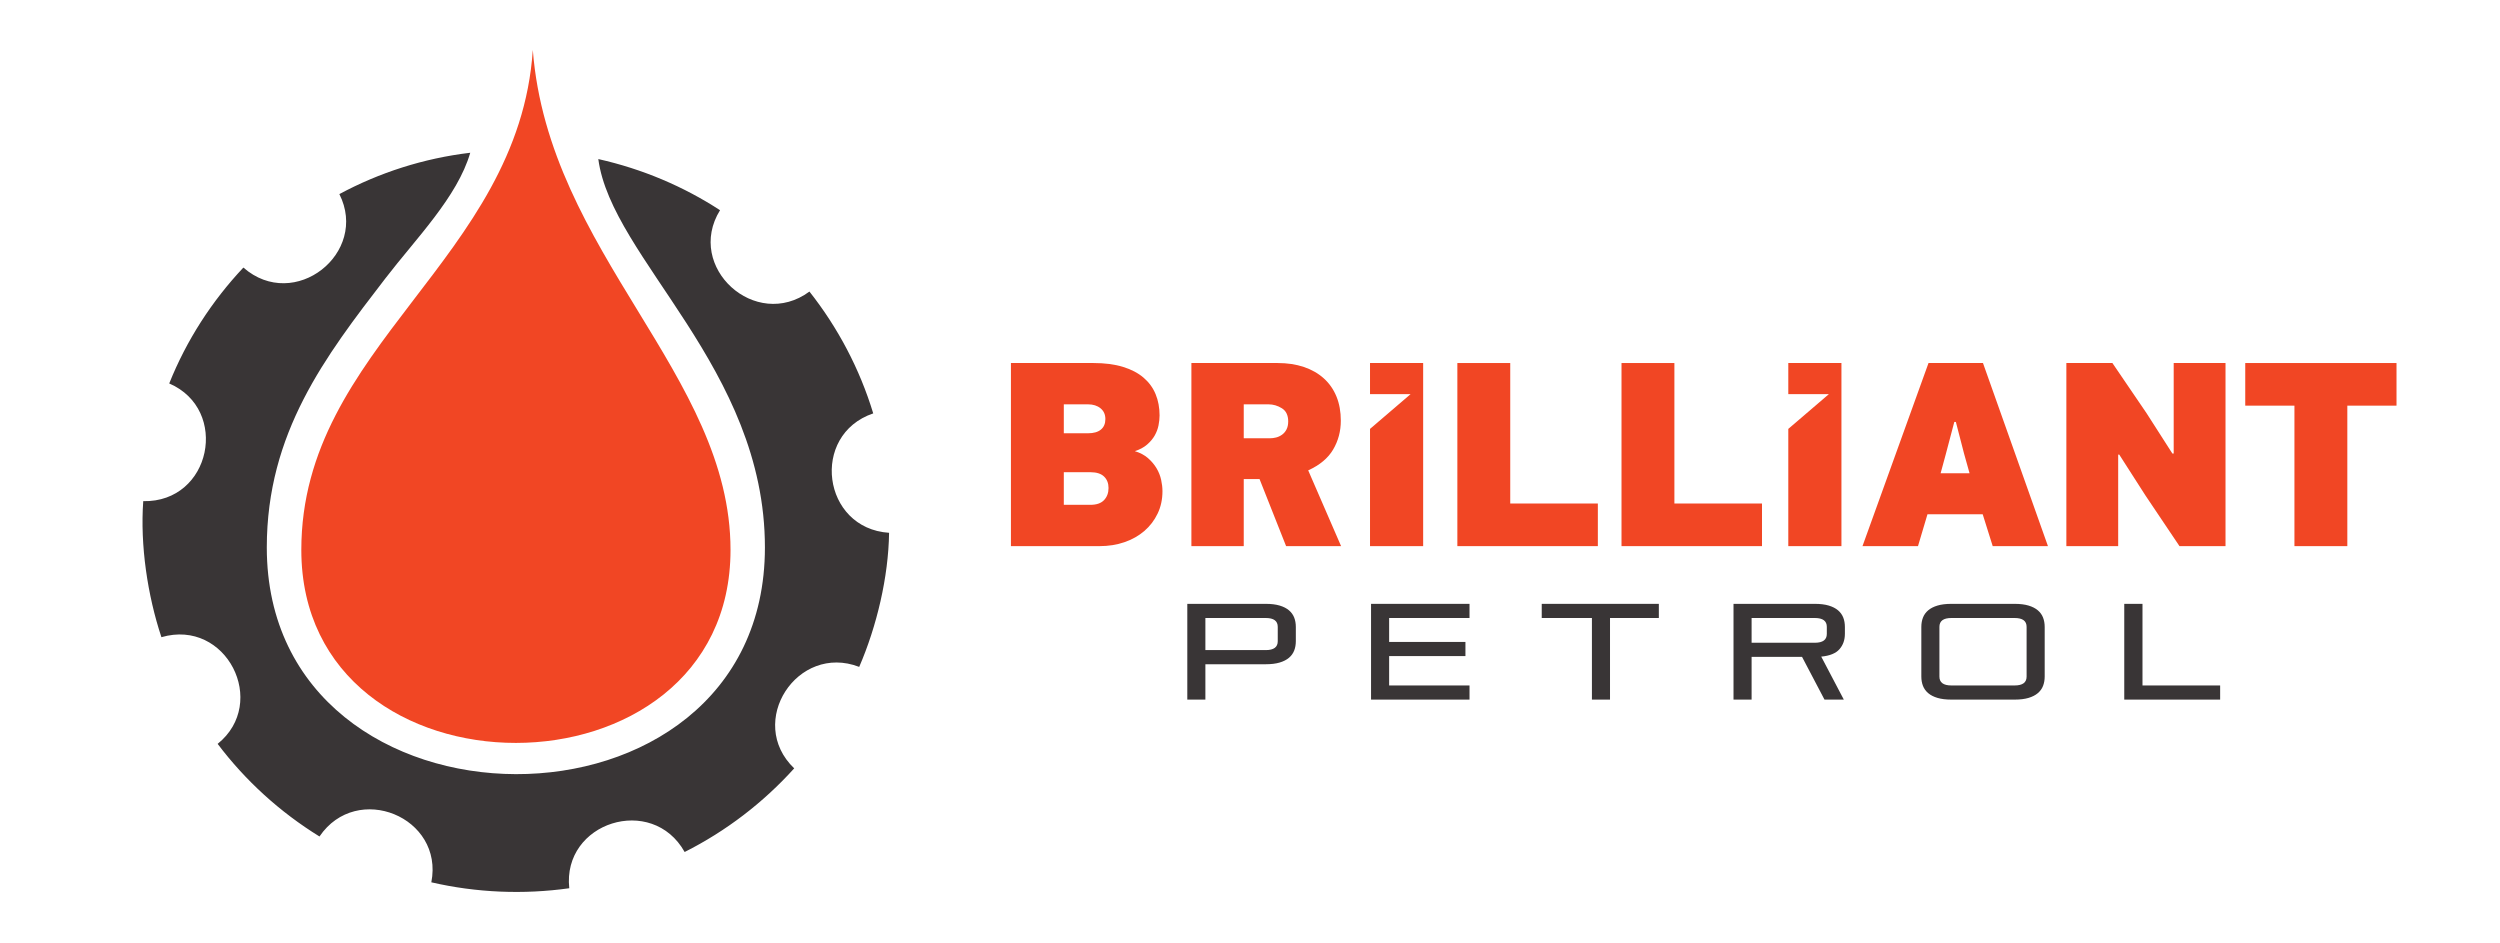
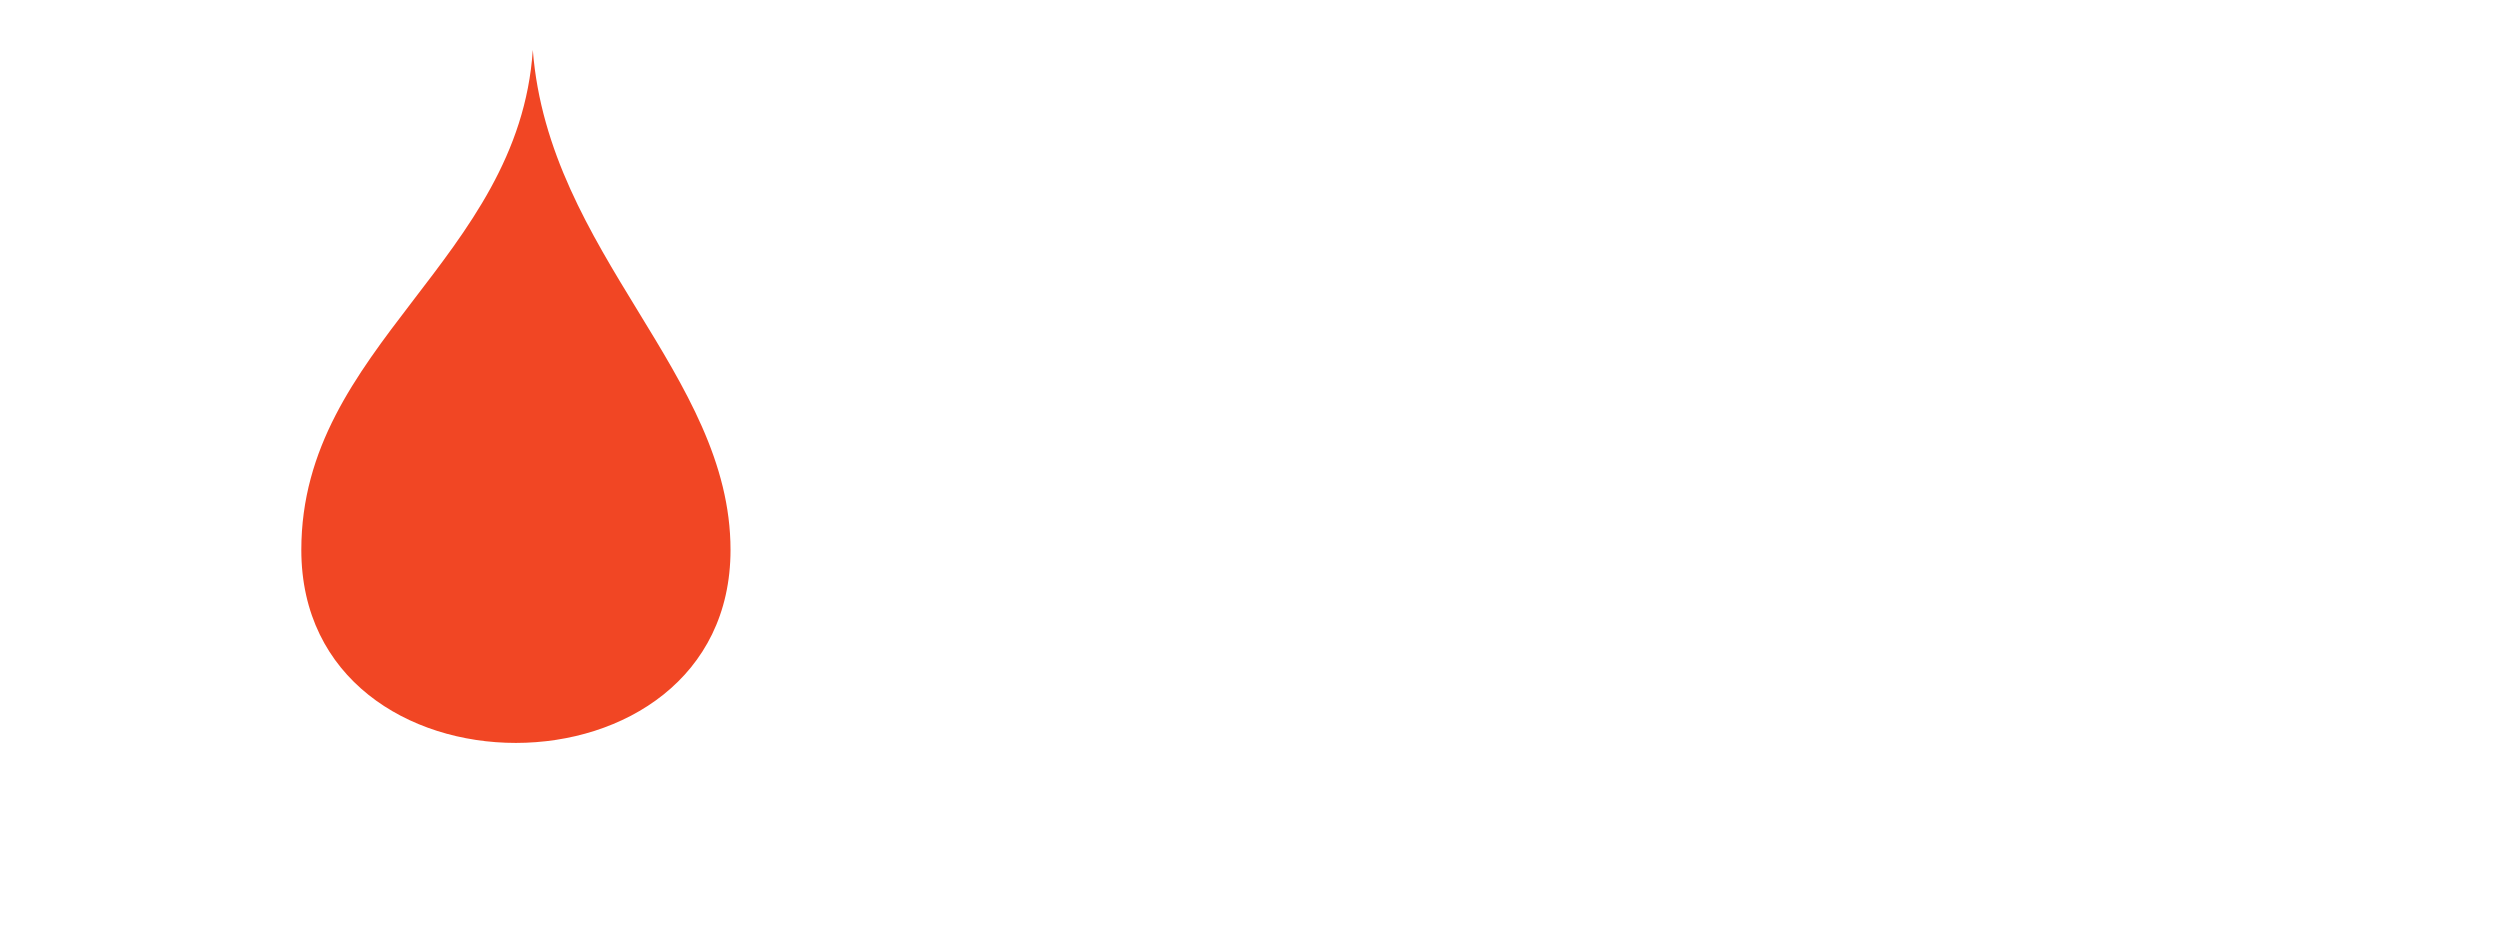
<svg xmlns="http://www.w3.org/2000/svg" width="745" height="281" viewBox="0 0 745 281" fill="none">
  <path fill-rule="evenodd" clip-rule="evenodd" d="M217.695 163.869C217.695 111.631 163.507 75.501 158.777 14.885C154.599 77.421 89.793 103.142 89.793 163.869C89.793 240.638 217.695 240.495 217.695 163.869Z" fill="#F14624" />
  <mask id="mask0_4_46" style="mask-type:luminance" maskUnits="userSpaceOnUse" x="-98" y="-528" width="991" height="1123">
-     <path d="M-98 -528H892.701V594.52H-98V-528Z" fill="white" />
-   </mask>
+     </mask>
  <g mask="url(#mask0_4_46)">
    <path fill-rule="evenodd" clip-rule="evenodd" d="M260.221 123.192C256.186 109.897 249.679 97.615 241.213 86.885C225.143 98.735 204.101 79.585 214.57 62.641C203.702 55.563 191.454 50.36 178.295 47.4C182.219 77.021 227.945 109.68 227.945 163.149C227.945 253.608 79.506 252.813 79.506 163.149C79.506 128.971 96.95 106.211 114.798 83.017C123.883 71.169 136.314 58.708 140.134 45.52C126.21 47.181 113.015 51.447 101.13 57.84C110.002 75.396 87.758 93.061 72.527 79.735C63.15 89.701 55.589 101.372 50.429 114.269C68.493 122.072 62.966 149.747 42.686 149.347C41.742 162.496 43.959 177.38 48.101 189.881C67.475 184.245 80.123 209.389 64.858 221.672C73.11 232.619 83.431 242.011 95.206 249.273C106.367 232.835 132.355 243.493 128.537 262.928C141.987 266.035 156.017 266.615 169.643 264.697C167.502 245.011 194.326 236.557 204.026 253.897C216.421 247.647 227.473 239.159 236.671 228.971C222.277 215.168 237.611 191.616 256.045 198.733C261.275 186.631 264.763 171.961 264.947 158.776C244.989 157.476 241.359 129.587 260.221 123.192Z" fill="#393536" />
    <path d="M330.342 145.421C330.342 144.011 329.898 142.873 329.01 142.011C328.121 141.148 326.762 140.717 324.933 140.717H317.016V150.439H324.933C326.762 150.439 328.121 149.968 329.01 149.028C329.898 148.087 330.342 146.885 330.342 145.421ZM329.402 124.881C329.402 123.523 328.918 122.451 327.952 121.667C326.985 120.883 325.742 120.491 324.228 120.491H317.016V129.115H324.228C325.9 129.115 327.181 128.751 328.069 128.017C328.958 127.285 329.402 126.241 329.402 124.881ZM338.182 134.445C339.75 134.916 341.056 135.609 342.102 136.523C343.146 137.439 343.996 138.444 344.65 139.541C345.302 140.639 345.76 141.789 346.022 142.991C346.282 144.195 346.414 145.316 346.414 146.361C346.414 148.82 345.93 151.053 344.964 153.065C343.996 155.077 342.677 156.801 341.005 158.239C339.332 159.677 337.358 160.787 335.086 161.571C332.813 162.355 330.342 162.747 327.677 162.747H301.257V108.183H325.874C329.218 108.183 332.132 108.563 334.616 109.32C337.097 110.077 339.149 111.151 340.769 112.535C342.388 113.92 343.592 115.565 344.376 117.472C345.16 119.381 345.552 121.484 345.552 123.784C345.552 124.724 345.446 125.717 345.238 126.763C345.029 127.809 344.65 128.815 344.101 129.781C343.552 130.749 342.793 131.651 341.828 132.485C340.86 133.321 339.645 133.976 338.182 134.445Z" fill="#F14624" />
    <path d="M383.885 125.587C383.885 123.758 383.258 122.451 382.004 121.667C380.75 120.883 379.417 120.491 378.006 120.491H370.636V130.604H378.476C379.05 130.604 379.652 130.526 380.278 130.37C380.906 130.212 381.494 129.938 382.042 129.546C382.592 129.154 383.036 128.632 383.376 127.978C383.714 127.324 383.885 126.527 383.885 125.587ZM383.258 162.746L375.341 142.755H370.636V162.746H355.036V108.183H380.75C383.624 108.183 386.224 108.575 388.549 109.359C390.874 110.143 392.861 111.279 394.508 112.77C396.154 114.258 397.409 116.062 398.27 118.179C399.133 120.295 399.564 122.686 399.564 125.352C399.564 128.487 398.806 131.35 397.29 133.935C395.776 136.523 393.293 138.6 389.844 140.168L399.644 162.746H383.258Z" fill="#F14624" />
-     <path d="M434.293 162.746V108.183H450.052V150.046H476.157V162.746H434.293Z" fill="#F14624" />
+     <path d="M434.293 162.746V108.183H450.052V150.046H476.157V162.746H434.293" fill="#F14624" />
    <path d="M483.211 162.746V108.183H498.969V150.046H525.075V162.746H483.211Z" fill="#F14624" />
    <path d="M582.381 125.744L579.794 135.543L578.305 141.031H586.927L585.282 135.151L582.851 125.744H582.381ZM590.847 153.26H574.385L571.562 162.747H555.021L574.698 108.183H590.926L610.289 162.747H593.826L590.847 153.26Z" fill="#F14624" />
    <path d="M647.761 135.15V108.182H663.204V162.746H649.485L639.373 147.694L631.533 135.465H631.219V162.746H615.775V108.182H629.495L639.687 123.157L647.369 135.15H647.761Z" fill="#F14624" />
    <path d="M699.503 120.883V162.747H683.744V120.883H669.085V108.183H714.161V120.883H699.503Z" fill="#F14624" />
    <path d="M408.265 108.183V117.446H420.365L408.265 127.81V162.746H424.101V108.183H408.265Z" fill="#F14624" />
    <path d="M532.913 108.183V117.446H545.013L532.913 127.81V162.746H548.749V108.183H532.913Z" fill="#F14624" />
    <path d="M380.768 186.799C380.768 185.043 379.578 184.164 377.201 184.164H359.205V193.729H377.201C379.578 193.729 380.768 192.852 380.768 191.095V186.799ZM359.205 197.944V208.483H353.816V179.948H377.201C378.822 179.948 380.2 180.117 381.334 180.455C382.47 180.793 383.396 181.267 384.112 181.873C384.828 182.481 385.348 183.205 385.672 184.043C385.996 184.88 386.158 185.812 386.158 186.84V191.053C386.158 192.081 385.996 193.015 385.672 193.851C385.348 194.688 384.828 195.412 384.112 196.02C383.396 196.627 382.47 197.1 381.334 197.437C380.2 197.776 378.822 197.944 377.201 197.944H359.205Z" fill="#393536" />
    <path d="M408.572 208.483V179.949H437.916V184.164H413.963V191.299H436.7V195.513H413.963V204.268H437.916V208.483H408.572Z" fill="#393536" />
    <path d="M474.393 208.483V184.164H459.437V179.949H494.334V184.164H479.783V208.483H474.393Z" fill="#393536" />
    <path d="M544.39 186.799C544.39 185.043 543.199 184.164 540.822 184.164H521.977V191.54H540.822C543.199 191.54 544.39 190.663 544.39 188.905V186.799ZM543.699 208.483L537.014 195.756H521.977V208.483H516.586V179.948H540.822C542.443 179.948 543.822 180.117 544.957 180.455C546.091 180.793 547.017 181.267 547.733 181.873C548.45 182.481 548.97 183.205 549.294 184.043C549.618 184.88 549.779 185.812 549.779 186.84V188.867C549.779 190.703 549.239 192.237 548.159 193.465C547.078 194.695 545.267 195.431 542.727 195.673L549.457 208.483H543.699Z" fill="#393536" />
-     <path d="M603.927 186.799C603.927 185.043 602.738 184.164 600.361 184.164H581.514C579.137 184.164 577.947 185.043 577.947 186.799V201.632C577.947 203.389 579.137 204.267 581.514 204.267H600.361C602.738 204.267 603.927 203.389 603.927 201.632V186.799ZM581.514 208.483C579.894 208.483 578.515 208.313 577.381 207.976C576.246 207.637 575.319 207.165 574.605 206.557C573.889 205.949 573.369 205.227 573.043 204.388C572.719 203.552 572.557 202.619 572.557 201.592V186.84C572.557 185.812 572.719 184.88 573.043 184.043C573.369 183.205 573.889 182.481 574.605 181.873C575.319 181.267 576.246 180.793 577.381 180.455C578.515 180.117 579.894 179.948 581.514 179.948H600.361C601.982 179.948 603.361 180.117 604.495 180.455C605.63 180.793 606.555 181.267 607.271 181.873C607.987 182.481 608.509 183.205 608.833 184.043C609.155 184.88 609.318 185.812 609.318 186.84V201.592C609.318 202.619 609.155 203.552 608.833 204.388C608.509 205.227 607.987 205.949 607.271 206.557C606.555 207.165 605.63 207.637 604.495 207.976C603.361 208.313 601.982 208.483 600.361 208.483H581.514Z" fill="#393536" />
-     <path d="M633.03 208.483V179.949H638.461V204.268H661.603V208.483H633.03Z" fill="#393536" />
  </g>
</svg>